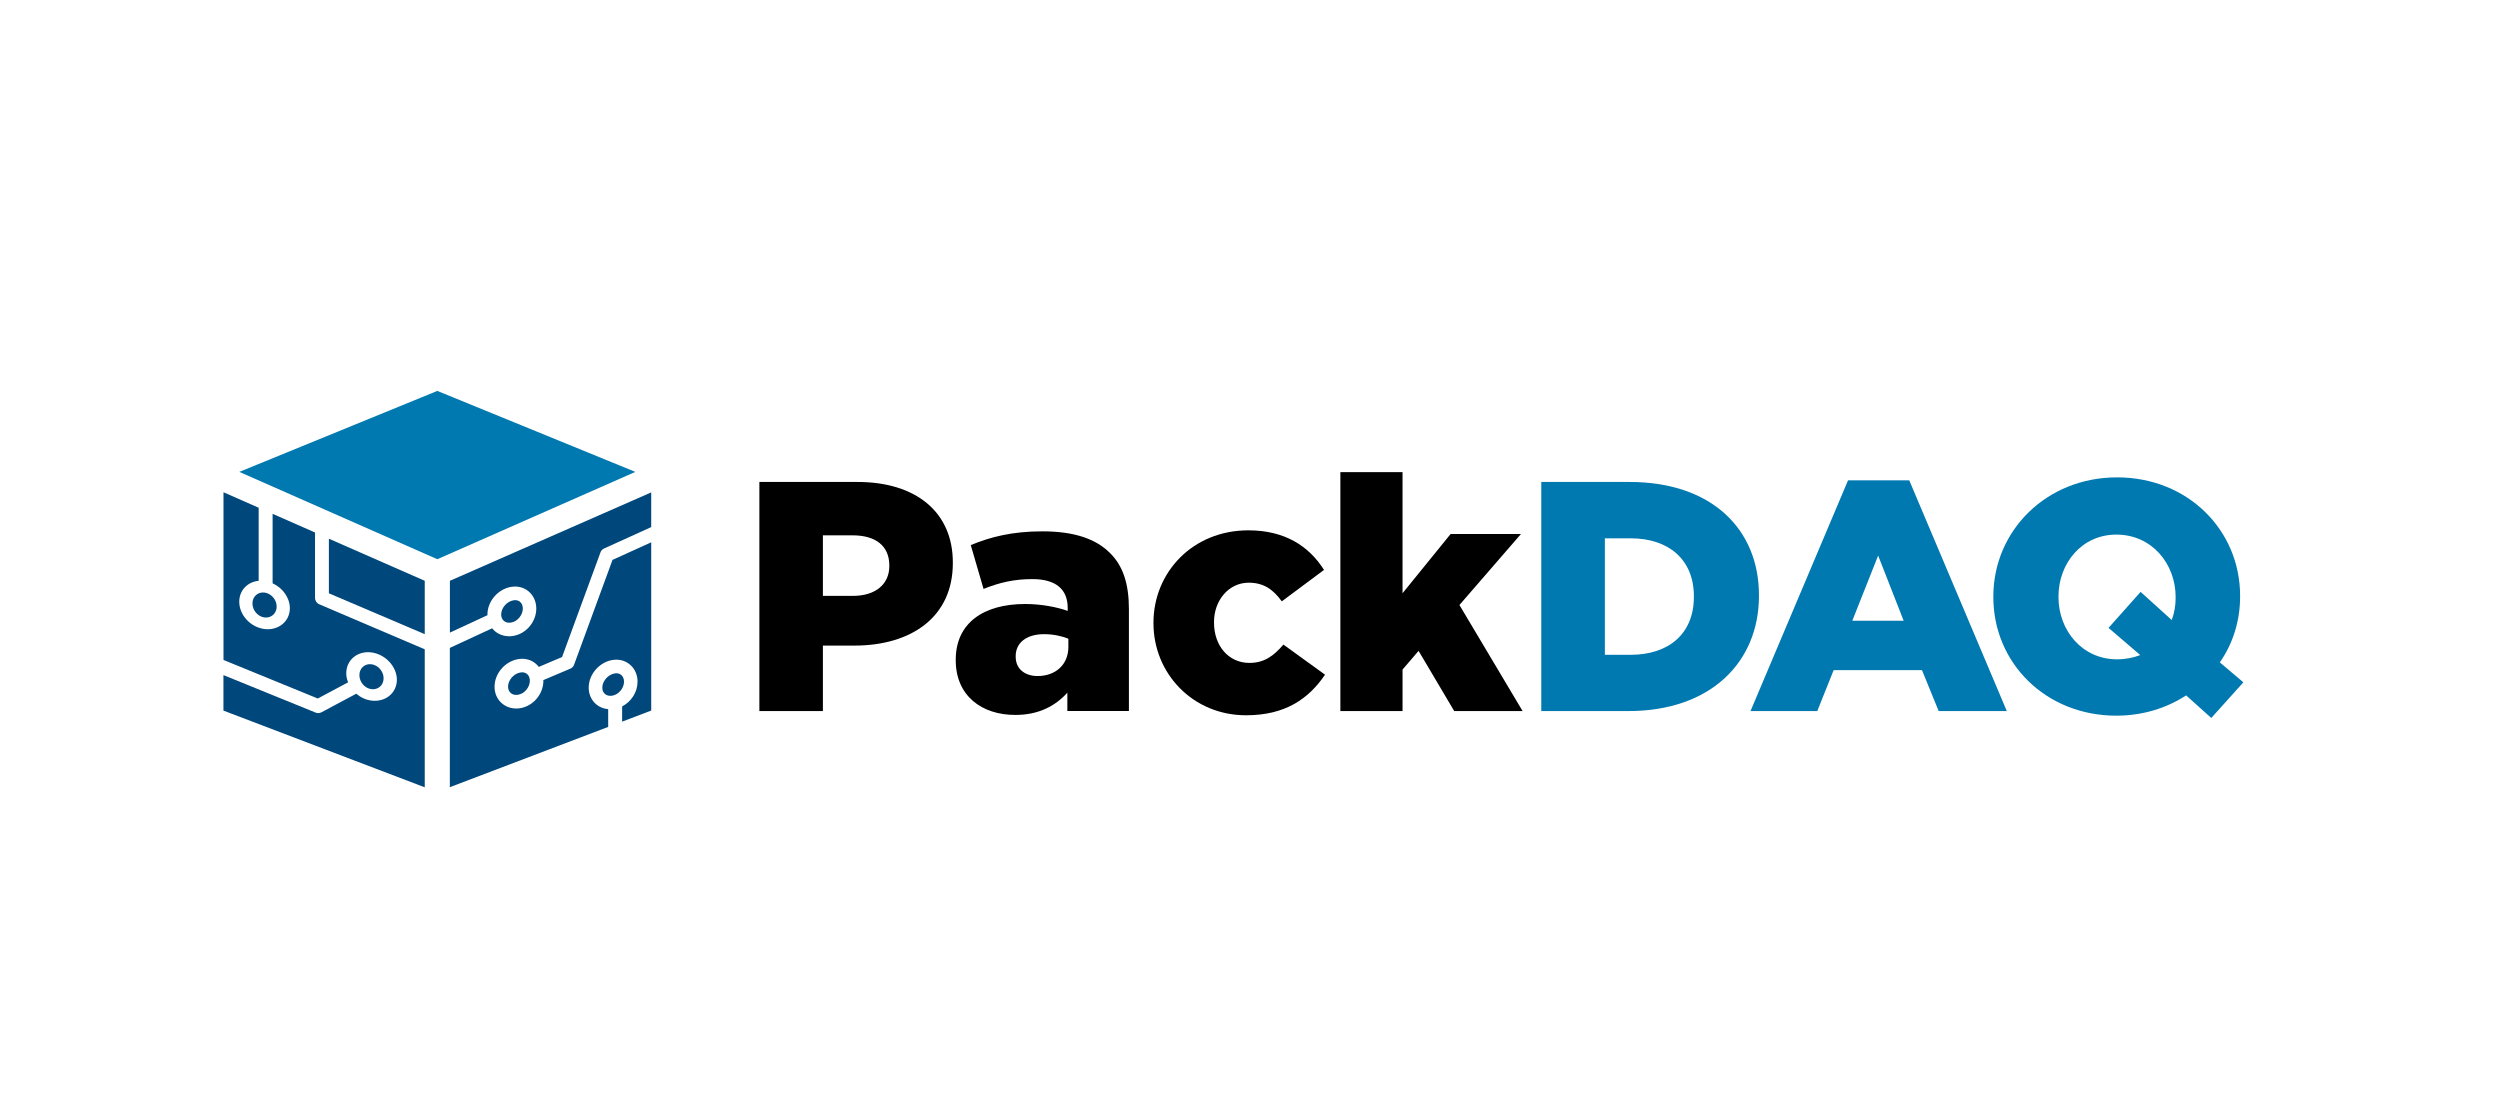
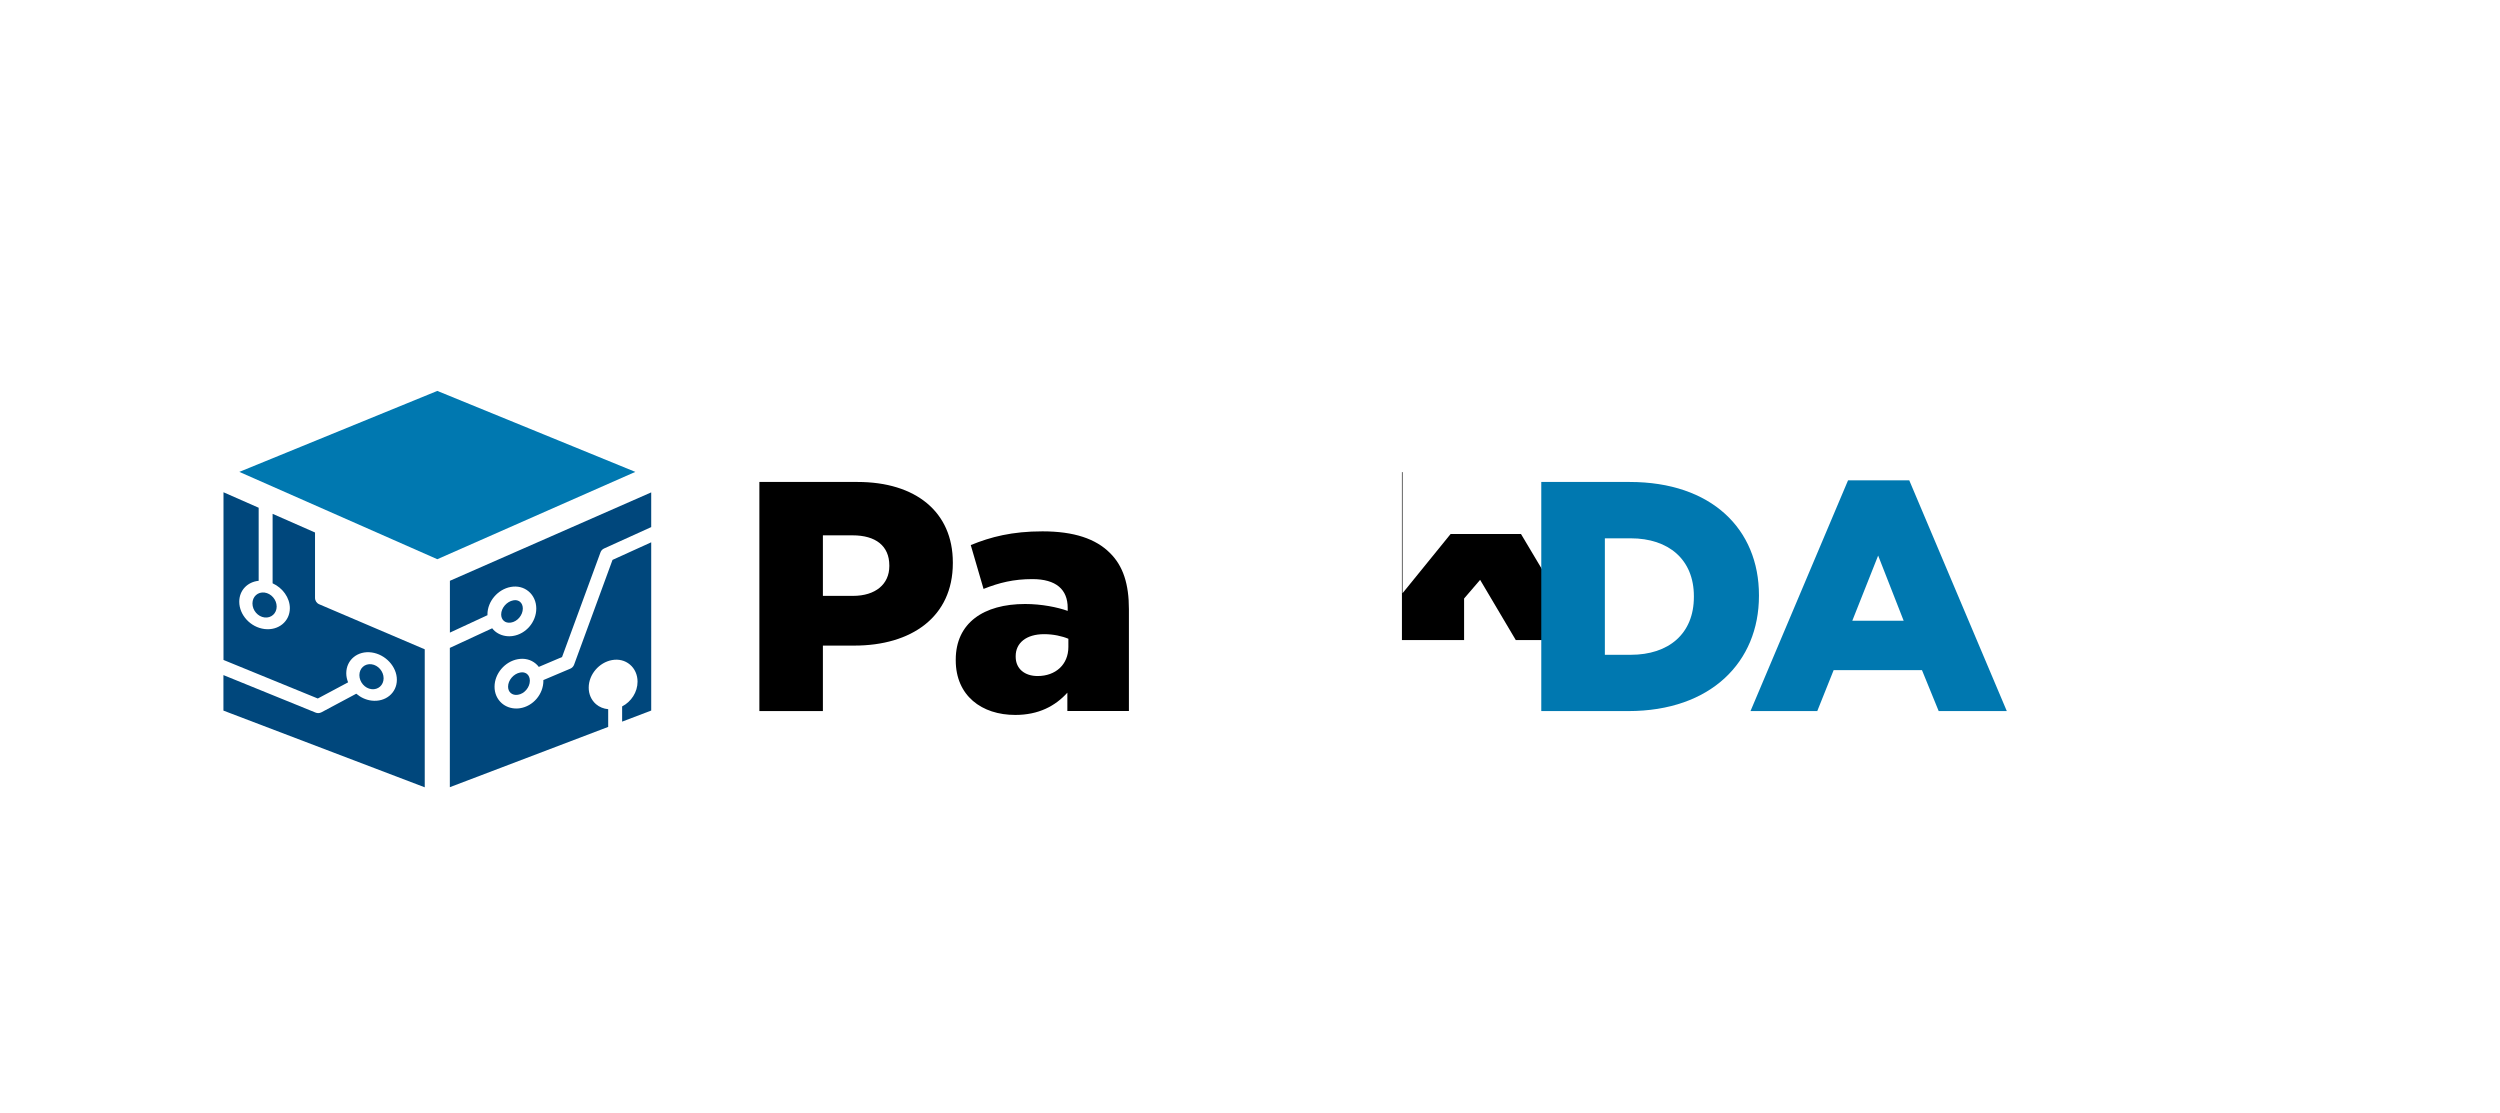
<svg xmlns="http://www.w3.org/2000/svg" version="1.1" id="Layer_1" x="0px" y="0px" viewBox="0 0 369.58 164.5" style="enable-background:new 0 0 369.58 164.5;" xml:space="preserve">
  <style type="text/css">
	.st0{fill:#00477C;}
	.st1{fill:#0078B0;}
</style>
  <path class="st0" d="M37.32,89.21c0,1.02,0.8,1.95,1.79,2.07c0.98,0.12,1.79-0.6,1.79-1.61c0-1.01-0.8-1.94-1.79-2.07  C38.12,87.47,37.32,88.19,37.32,89.21z" />
  <path class="st0" d="M75.52,92.04c0.96-0.14,1.77-1.1,1.77-2.08c0-0.42-0.15-0.77-0.41-0.99c-0.2-0.16-0.45-0.25-0.73-0.25  c-0.09,0-0.18,0.01-0.27,0.03c-0.97,0.18-1.79,1.13-1.79,2.09c0,0.39,0.14,0.72,0.39,0.94C74.73,92.01,75.1,92.1,75.52,92.04z" />
-   <polygon class="st0" points="48.62,87.71 62.79,93.75 62.79,85.86 48.62,79.64 " />
  <g>
    <path d="M112.26,71.25h14.52c8.56,0,14.08,4.4,14.08,11.9v0.1c0,7.98-6.15,12.19-14.56,12.19h-4.65v9.68h-9.39V71.25z M126.1,88.09   c3.34,0,5.37-1.74,5.37-4.4v-0.1c0-2.9-2.03-4.45-5.42-4.45h-4.4v8.95H126.1z" />
    <path d="M141.29,97.62v-0.1c0-5.42,4.11-8.23,10.26-8.23c2.42,0,4.79,0.48,6.29,1.02v-0.44c0-2.71-1.69-4.26-5.23-4.26   c-2.76,0-4.89,0.53-7.21,1.45l-1.89-6.48c2.95-1.21,6.1-2.03,10.6-2.03c4.69,0,7.89,1.11,9.97,3.19c1.98,1.94,2.81,4.65,2.81,8.32   v15.05h-9.1v-2.71c-1.79,1.98-4.26,3.29-7.69,3.29C145.12,105.7,141.29,102.84,141.29,97.62z M157.94,95.64v-1.21   c-0.92-0.39-2.23-0.68-3.58-0.68c-2.66,0-4.21,1.31-4.21,3.24v0.1c0,1.79,1.35,2.85,3.24,2.85   C156.05,99.94,157.94,98.25,157.94,95.64z" />
-     <path d="M170.52,92.15v-0.1c0-7.4,5.76-13.65,14.03-13.65c5.37,0,8.95,2.32,11.18,5.85l-6.24,4.65c-1.26-1.74-2.66-2.76-4.89-2.76   c-2.95,0-5.13,2.61-5.13,5.81v0.1c0,3.39,2.13,5.95,5.23,5.95c2.18,0,3.58-1.02,5.03-2.71l6.15,4.45c-2.42,3.58-5.9,6-11.66,6   C176.33,105.75,170.52,99.55,170.52,92.15z" />
-     <path d="M198.15,69.8h9.19v17.9l7.11-8.76h10.4l-9.1,10.5l9.34,15.68h-10.11l-5.27-8.9l-2.37,2.76v6.14h-9.19V69.8z" />
+     <path d="M198.15,69.8h9.19v17.9l7.11-8.76h10.4l9.34,15.68h-10.11l-5.27-8.9l-2.37,2.76v6.14h-9.19V69.8z" />
    <path class="st1" d="M227.86,71.25h13.06c12.1,0,19.11,6.97,19.11,16.74v0.1c0,9.77-7.11,17.03-19.31,17.03h-12.87V71.25z    M241.07,96.8c5.61,0,9.34-3.1,9.34-8.56v-0.1c0-5.42-3.73-8.56-9.34-8.56h-3.82V96.8H241.07z" />
    <path class="st1" d="M273.2,71.01h9.05l14.42,34.11H286.6l-2.47-6.05h-13.06l-2.42,6.05h-9.87L273.2,71.01z M281.42,91.76   l-3.77-9.63l-3.82,9.63H281.42z" />
-     <path class="st1" d="M323.18,102.8c-2.9,1.89-6.44,3-10.31,3c-10.45,0-18.19-7.79-18.19-17.52v-0.1c0-9.73,7.84-17.61,18.29-17.61   c10.45,0,18.19,7.79,18.19,17.52v0.1c0,3.58-1.06,6.97-3,9.73l3.48,2.95l-4.74,5.27L323.18,102.8z M316.4,96.84l-4.69-4.02   l4.74-5.32l4.6,4.16c0.39-1.02,0.58-2.13,0.58-3.29v-0.1c0-4.94-3.53-9.24-8.76-9.24c-5.13,0-8.56,4.26-8.56,9.15v0.1   c0,4.89,3.48,9.19,8.66,9.19C314.23,97.47,315.39,97.23,316.4,96.84z" />
  </g>
  <g>
    <path class="st0" d="M47.19,89.33c-0.38-0.16-0.62-0.53-0.62-0.95v-9.66l-6.27-2.76v10.27c1.48,0.67,2.55,2.13,2.55,3.68   c0,1.95-1.68,3.33-3.74,3.08c-2.06-0.25-3.74-2.06-3.74-4.04c0-1.69,1.23-2.93,2.87-3.09v-10.8l-5.2-2.29v24.79l13.94,5.7   l4.48-2.39c-0.17-0.43-0.27-0.88-0.27-1.34c0-1.98,1.68-3.36,3.74-3.08c2.06,0.28,3.74,2.1,3.74,4.04c0,1.95-1.68,3.33-3.74,3.08   c-0.85-0.1-1.63-0.48-2.26-1.02l-5.15,2.75c-0.15,0.08-0.32,0.12-0.48,0.12c-0.13,0-0.26-0.03-0.39-0.08L33.03,99.8v5.25   l29.76,11.34v-20.4L47.19,89.33z" />
    <path class="st0" d="M56.71,100.27c0-1.01-0.8-1.94-1.79-2.07c-0.99-0.13-1.79,0.59-1.79,1.61c0,1.02,0.8,1.95,1.79,2.07   C55.91,102,56.71,101.28,56.71,100.27z" />
  </g>
  <polygon class="st1" points="64.65,57.79 35.38,69.76 64.65,82.67 93.92,69.76 " />
  <path class="st0" d="M76.9,99.42c-0.97,0.18-1.79,1.13-1.79,2.09c0,0.39,0.14,0.72,0.39,0.94c0.27,0.23,0.64,0.33,1.06,0.26  c0.96-0.14,1.77-1.1,1.77-2.08c0-0.42-0.15-0.77-0.41-0.99c-0.2-0.16-0.45-0.25-0.73-0.25C77.09,99.4,77,99.41,76.9,99.42z" />
  <g>
-     <path class="st0" d="M92.25,100.77c0-0.42-0.15-0.77-0.41-0.99c-0.2-0.16-0.45-0.25-0.73-0.25c-0.09,0-0.18,0.01-0.27,0.03   c-0.97,0.18-1.79,1.13-1.8,2.09c0,0.39,0.14,0.72,0.39,0.94c0.27,0.23,0.64,0.32,1.06,0.26C91.44,102.7,92.25,101.75,92.25,100.77z   " />
    <path class="st0" d="M76.55,97.45c0.99-0.18,1.93,0.05,2.65,0.66c0.17,0.14,0.32,0.3,0.45,0.48l3.44-1.46l5.68-15.47   c0.09-0.26,0.29-0.47,0.54-0.58l6.96-3.16v-5.13L66.51,85.86v7.66l5.56-2.58c0-0.04-0.01-0.08-0.01-0.12   c0.01-1.92,1.53-3.7,3.44-4.05c0.99-0.18,1.93,0.05,2.65,0.66c0.72,0.6,1.13,1.52,1.13,2.53c0,1.98-1.52,3.77-3.47,4.06   c-0.18,0.03-0.36,0.04-0.54,0.04c-0.8,0-1.55-0.27-2.13-0.77c-0.14-0.12-0.26-0.26-0.38-0.41l-6.26,2.9v20.59l23.41-8.91v-2.62   c-0.67-0.06-1.3-0.31-1.8-0.74c-0.7-0.61-1.09-1.49-1.08-2.47c0.01-1.92,1.53-3.7,3.44-4.05c0.98-0.18,1.93,0.05,2.65,0.66   c0.72,0.6,1.13,1.52,1.13,2.53c0,1.55-0.94,2.97-2.28,3.66v2.25l4.3-1.64V80.17l-5.72,2.6l-5.68,15.49   c-0.1,0.27-0.3,0.48-0.56,0.59l-3.99,1.69c0,0.03,0.01,0.07,0.01,0.1c0,1.98-1.52,3.77-3.47,4.06c-0.18,0.03-0.36,0.04-0.54,0.04   c-0.8,0-1.55-0.27-2.13-0.77c-0.7-0.61-1.09-1.49-1.08-2.47C73.12,99.58,74.63,97.8,76.55,97.45z" />
  </g>
</svg>